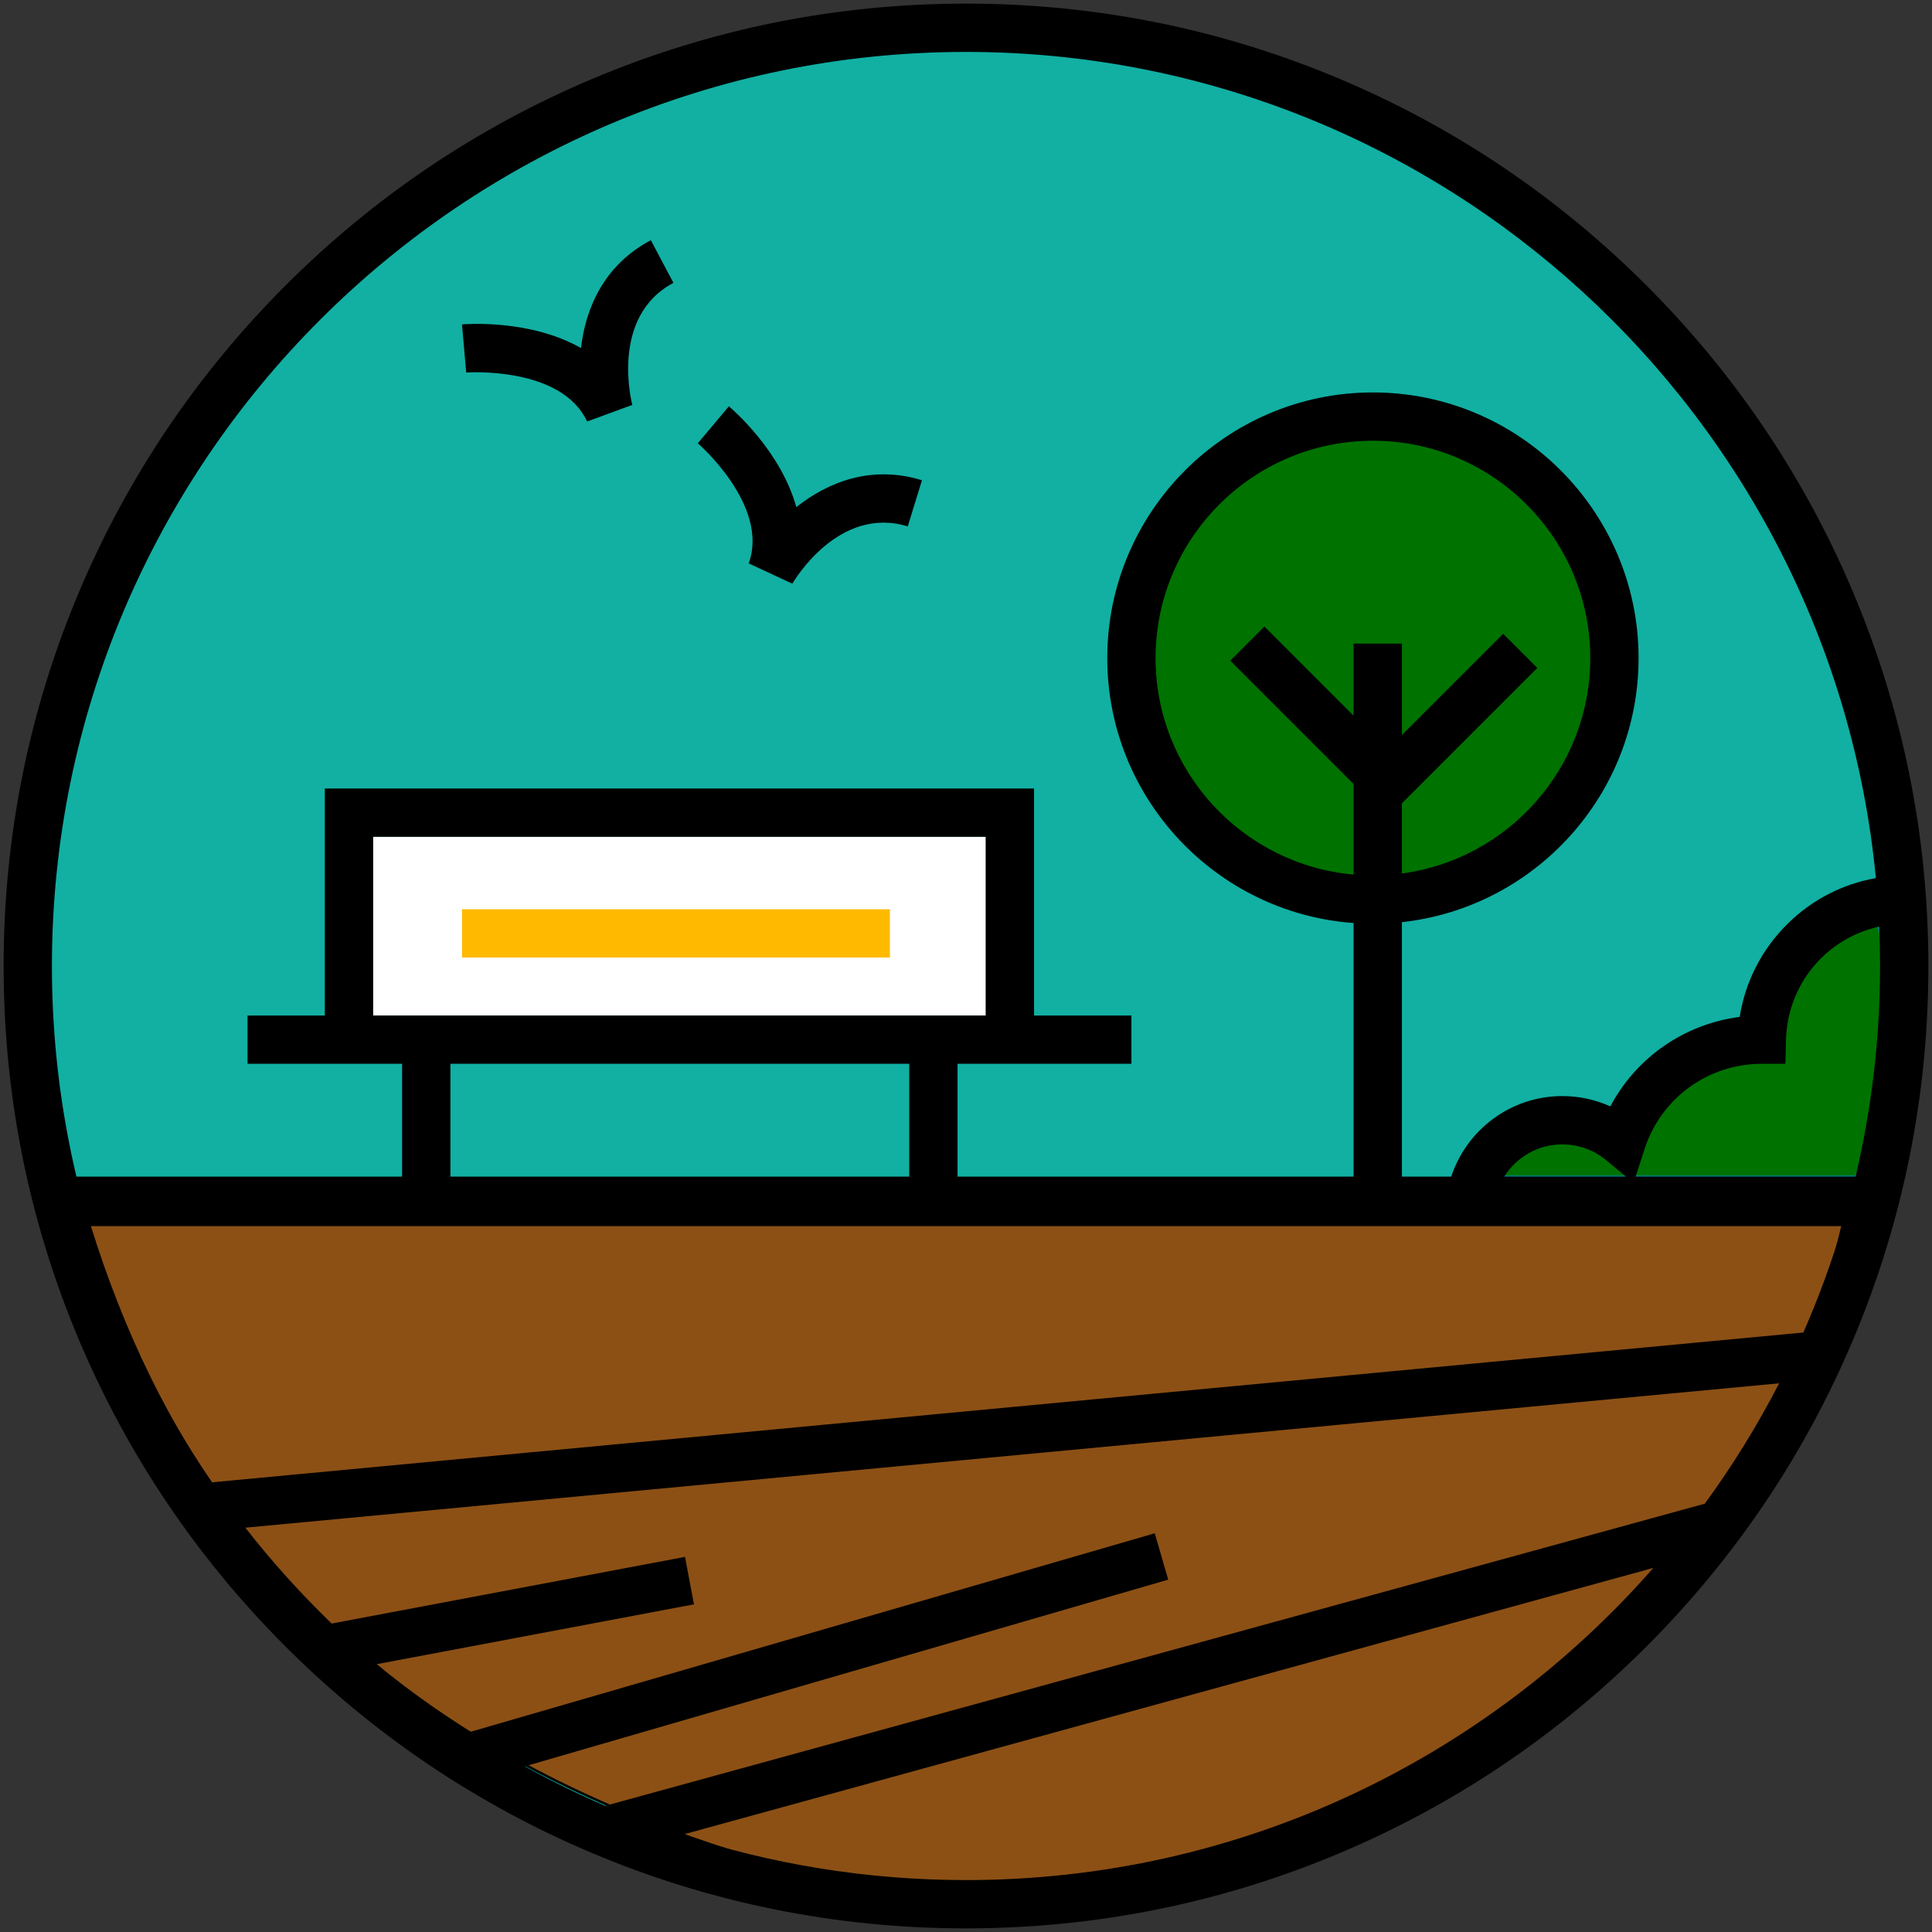
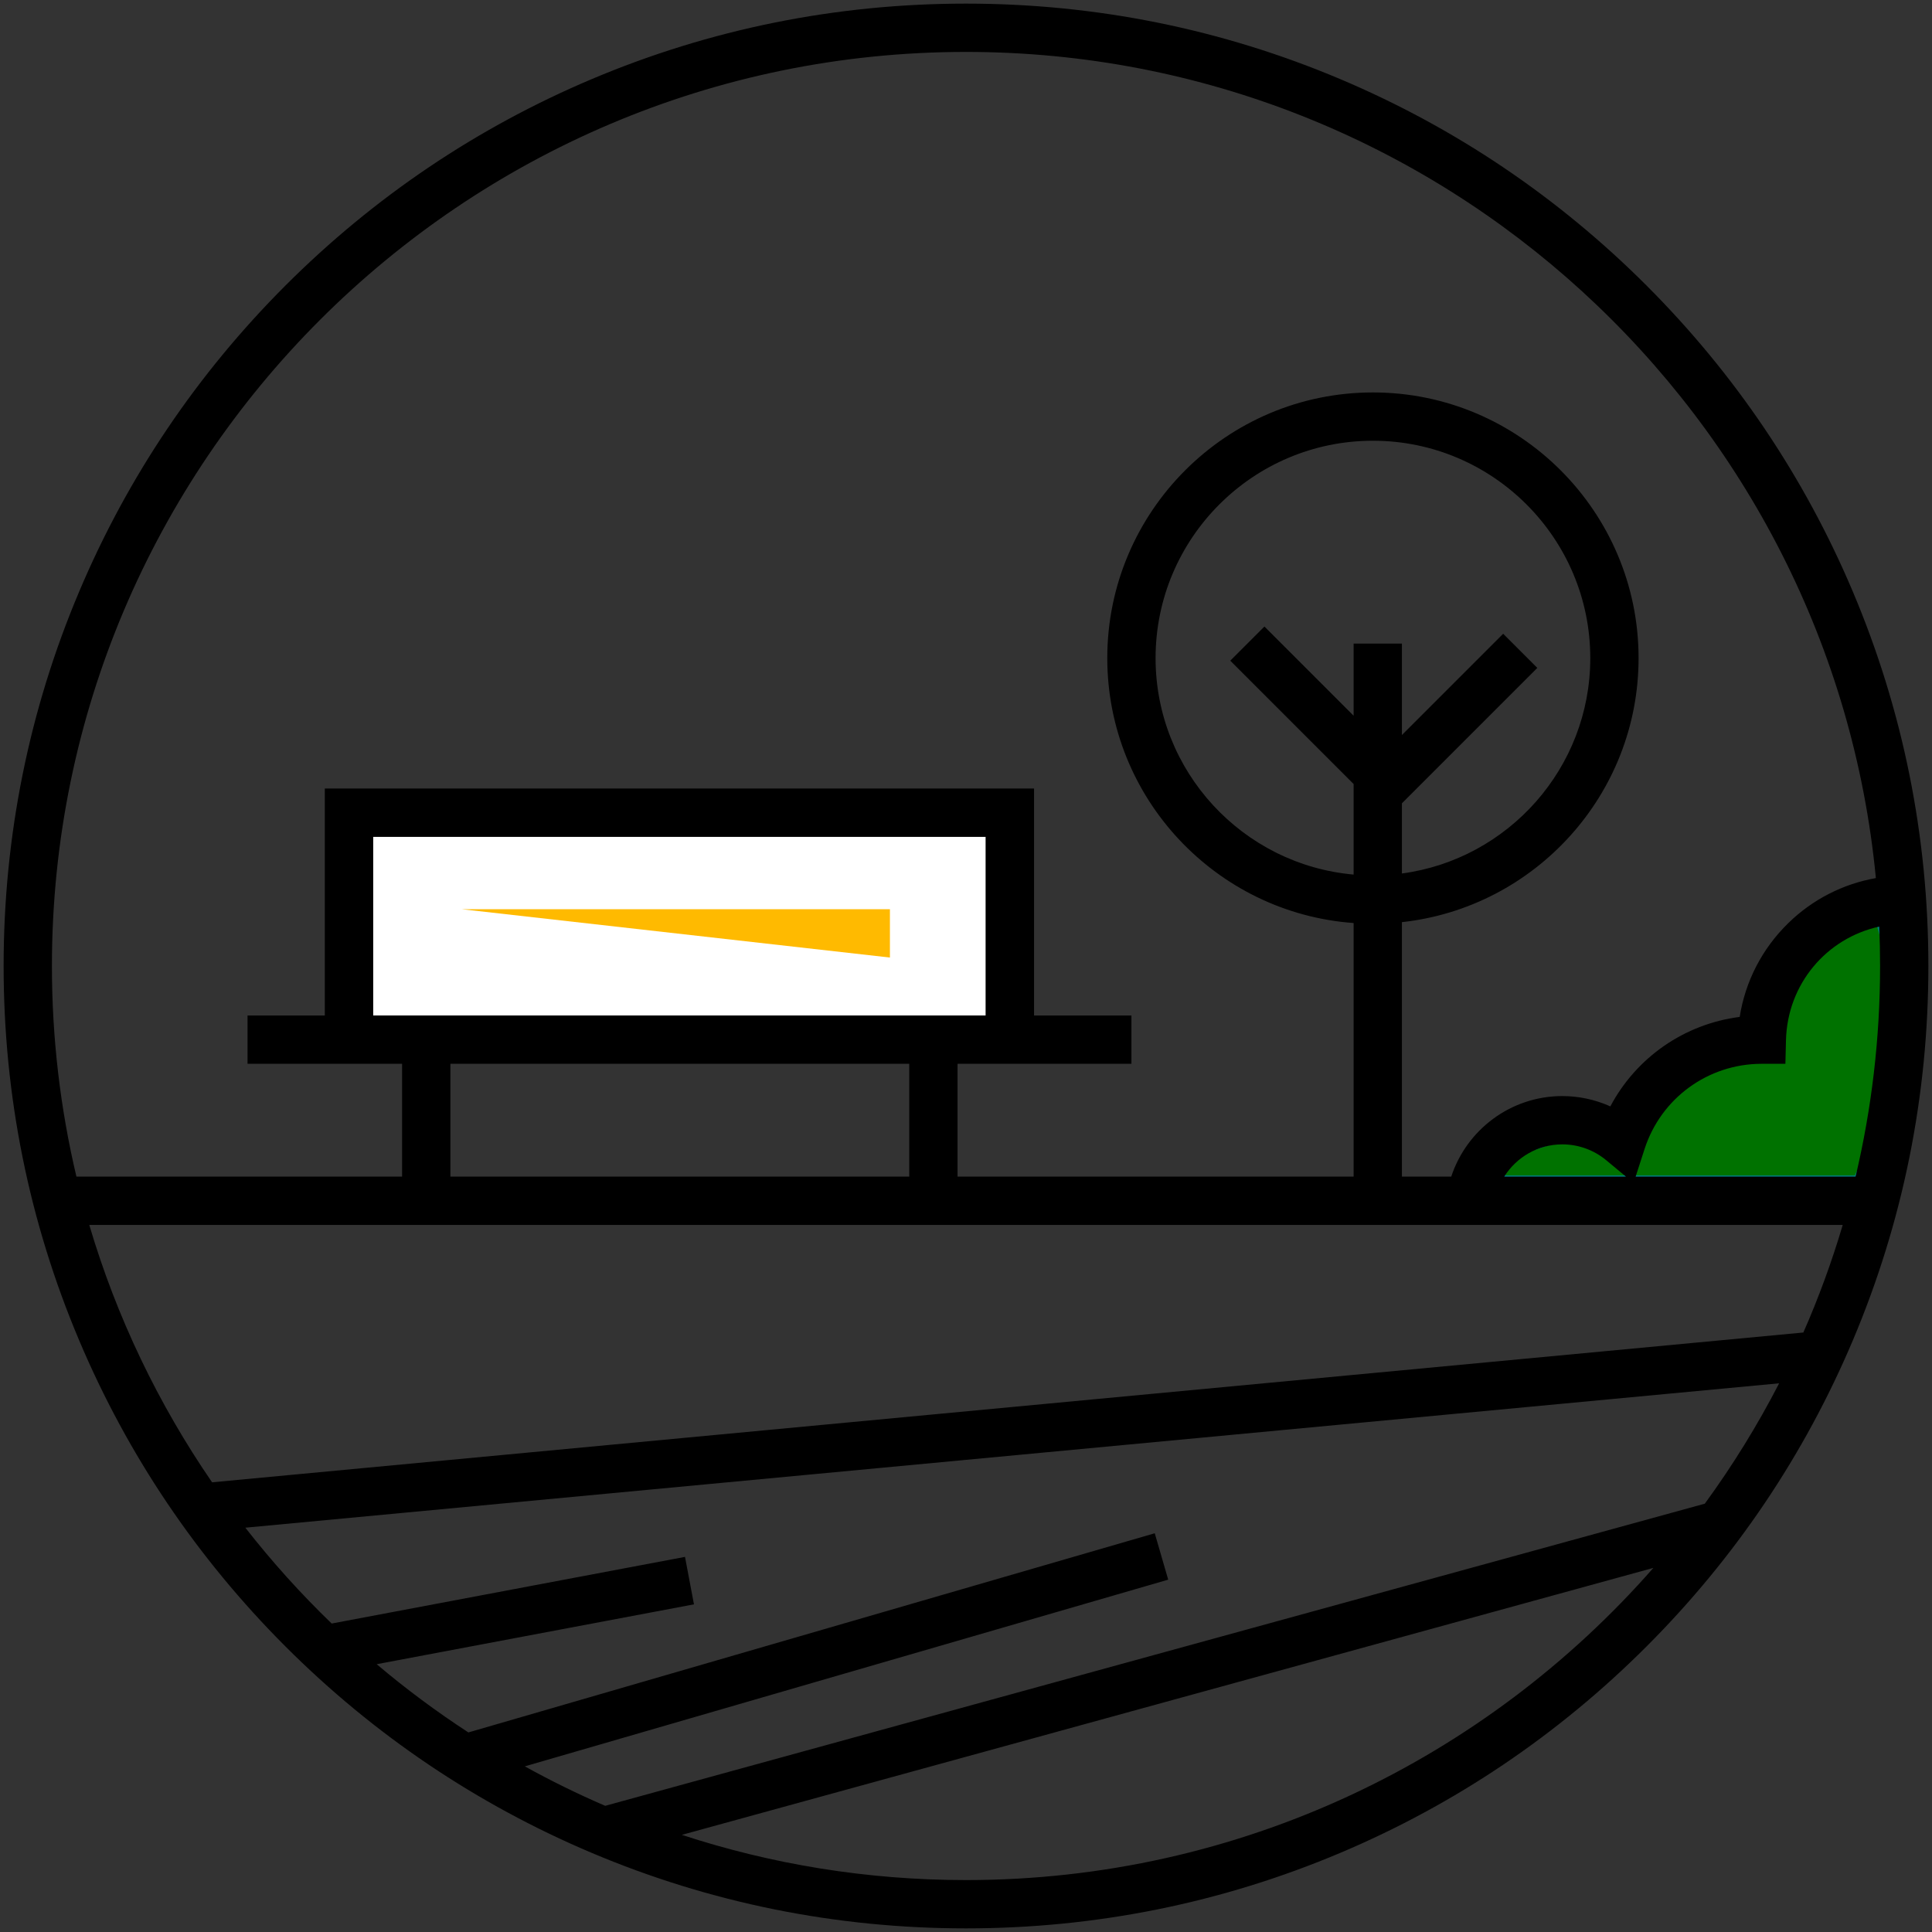
<svg xmlns="http://www.w3.org/2000/svg" viewBox="100 100 800 800">
  <rect x="100" y="100" width="800" height="800" fill="#333333" stroke="none" />
-   <circle cx="497.798" cy="501.468" fill="#11b0a3" r="385.274" />
-   <circle cx="668.42" cy="373.655" fill="#007200" r="105.797" />
  <path d="m254.5 446.5h253.679v74h-253.679z" fill="#fff" />
-   <path d="m136.967 607.222h726.066c-57.111 240.838-221.954 263.451-350.557 284.412-179.351-27.791-319.703-103.816-375.509-284.412z" fill="#8c5015" stroke="#000" />
  <path d="m722.864 587.222c.215-23.134 65.193 3.18 148.92-120.595 16.84 41.207 16.381 79.388-3.432 120.595z" fill="#007200" stroke="#008080" />
  <path d="m867.18 344.883c-20.071-47.454-48.804-90.07-85.397-126.665-36.595-36.594-79.211-65.326-126.665-85.397-49.137-20.783-101.325-31.321-155.118-31.321s-105.982 10.538-155.117 31.32c-47.454 20.071-90.07 48.803-126.665 85.397-36.594 36.595-65.326 79.211-85.397 126.665-20.783 49.136-31.321 101.325-31.321 155.118s10.538 105.981 31.32 155.117c20.071 47.454 48.803 90.07 85.397 126.665 36.595 36.594 79.211 65.326 126.665 85.397 49.136 20.783 101.325 31.321 155.118 31.321s105.981-10.538 155.117-31.32c47.454-20.071 90.07-48.804 126.665-85.397 36.594-36.595 65.326-79.211 85.397-126.665 20.783-49.137 31.321-101.325 31.321-155.118s-10.538-105.982-31.32-155.117zm-735.531 242.339c-6.632-28.011-10.149-57.213-10.149-87.222 0-208.706 169.794-378.5 378.5-378.5 196.429 0 358.381 150.407 376.757 342.1-13.628 2.413-26.226 8.826-36.313 18.687-10.811 10.567-17.762 24.097-20.073 38.793-22.906 2.934-42.818 16.779-53.562 37.052-6.209-2.791-12.988-4.271-19.876-4.271-21.442 0-39.656 14.015-46.007 33.36h-20.426v-105.378c55.029-5.998 98-52.744 98-109.343 0-60.654-49.346-110-110-110s-110 49.346-110 110c0 57.964 45.066 105.595 102 109.708v105.014h-164v-46.722h72v-20h-40.321v-94h-293.679v94h-32v20h64v46.722zm641.642 0h-50.427c5.033-8.012 13.929-13.36 24.068-13.36 6.617 0 13.061 2.323 18.144 6.543zm-112.791-162.58v37.499c-45.892-4.062-82-42.711-82-89.641 0-49.626 40.374-90 90-90s90 40.374 90 90c0 45.558-34.027 83.313-78 89.198v-29.056l56.071-56.071-14.143-14.143-41.928 41.93v-37.858h-20v29.858l-36.929-36.929-14.143 14.143zm-406 95.858v-74h253.679v74zm222 20v46.722h-190v-46.722zm23.5 338c-41.063 0-80.617-6.576-117.669-18.725l402.292-110.538c-69.428 79.186-171.285 129.263-284.623 129.263zm305.924-155.856-455.329 125.11c-11.394-4.914-22.501-10.372-33.287-16.342l266.424-77.309-5.574-19.207-284.206 82.469c-13.255-8.636-25.942-18.073-37.983-28.253l131.385-24.785-3.708-19.653-146.306 27.6c-12.818-12.37-24.769-25.633-35.749-39.688l635.11-59.787c-8.988 17.442-19.289 34.102-30.777 49.845zm40.807-70.878-658.914 62.028c-22.179-32.285-39.487-68.164-50.85-106.572h726.066c-4.517 15.269-9.972 30.14-16.302 44.544zm-69.454-64.544 3.7-11.435c6.811-21.05 26.226-35.211 48.346-35.287l9.97.001.242-9.752c.578-23.322 16.808-42.274 38.611-47.065.23 5.411.354 10.849.354 16.316 0 30.009-3.518 59.211-10.148 87.222z" />
-   <path d="m343.116 274.526 18.709-6.86c-.099-.363-9.585-36.439 17.031-50.531l-9.357-17.676c-19.426 10.284-27.008 28.141-28.921 44.661-21.129-12.011-47.718-9.92-49.266-9.786l1.732 19.925c.392-.035 39.331-2.75 50.072 20.267z" />
-   <path d="m410.027 333.285 18.064 8.407c.772-1.331 19.245-32.496 47.79-23.716l5.882-19.115c-21.012-6.467-38.996.8-52.031 11.13-6.446-23.437-26.727-40.757-27.917-41.757l-12.864 15.314c.3.252 29.756 25.867 21.076 49.737z" />
-   <path d="m291.312 476.5h177.188v20h-177.188z" fill="#ffba00" />
+   <path d="m291.312 476.5h177.188v20z" fill="#ffba00" />
</svg>